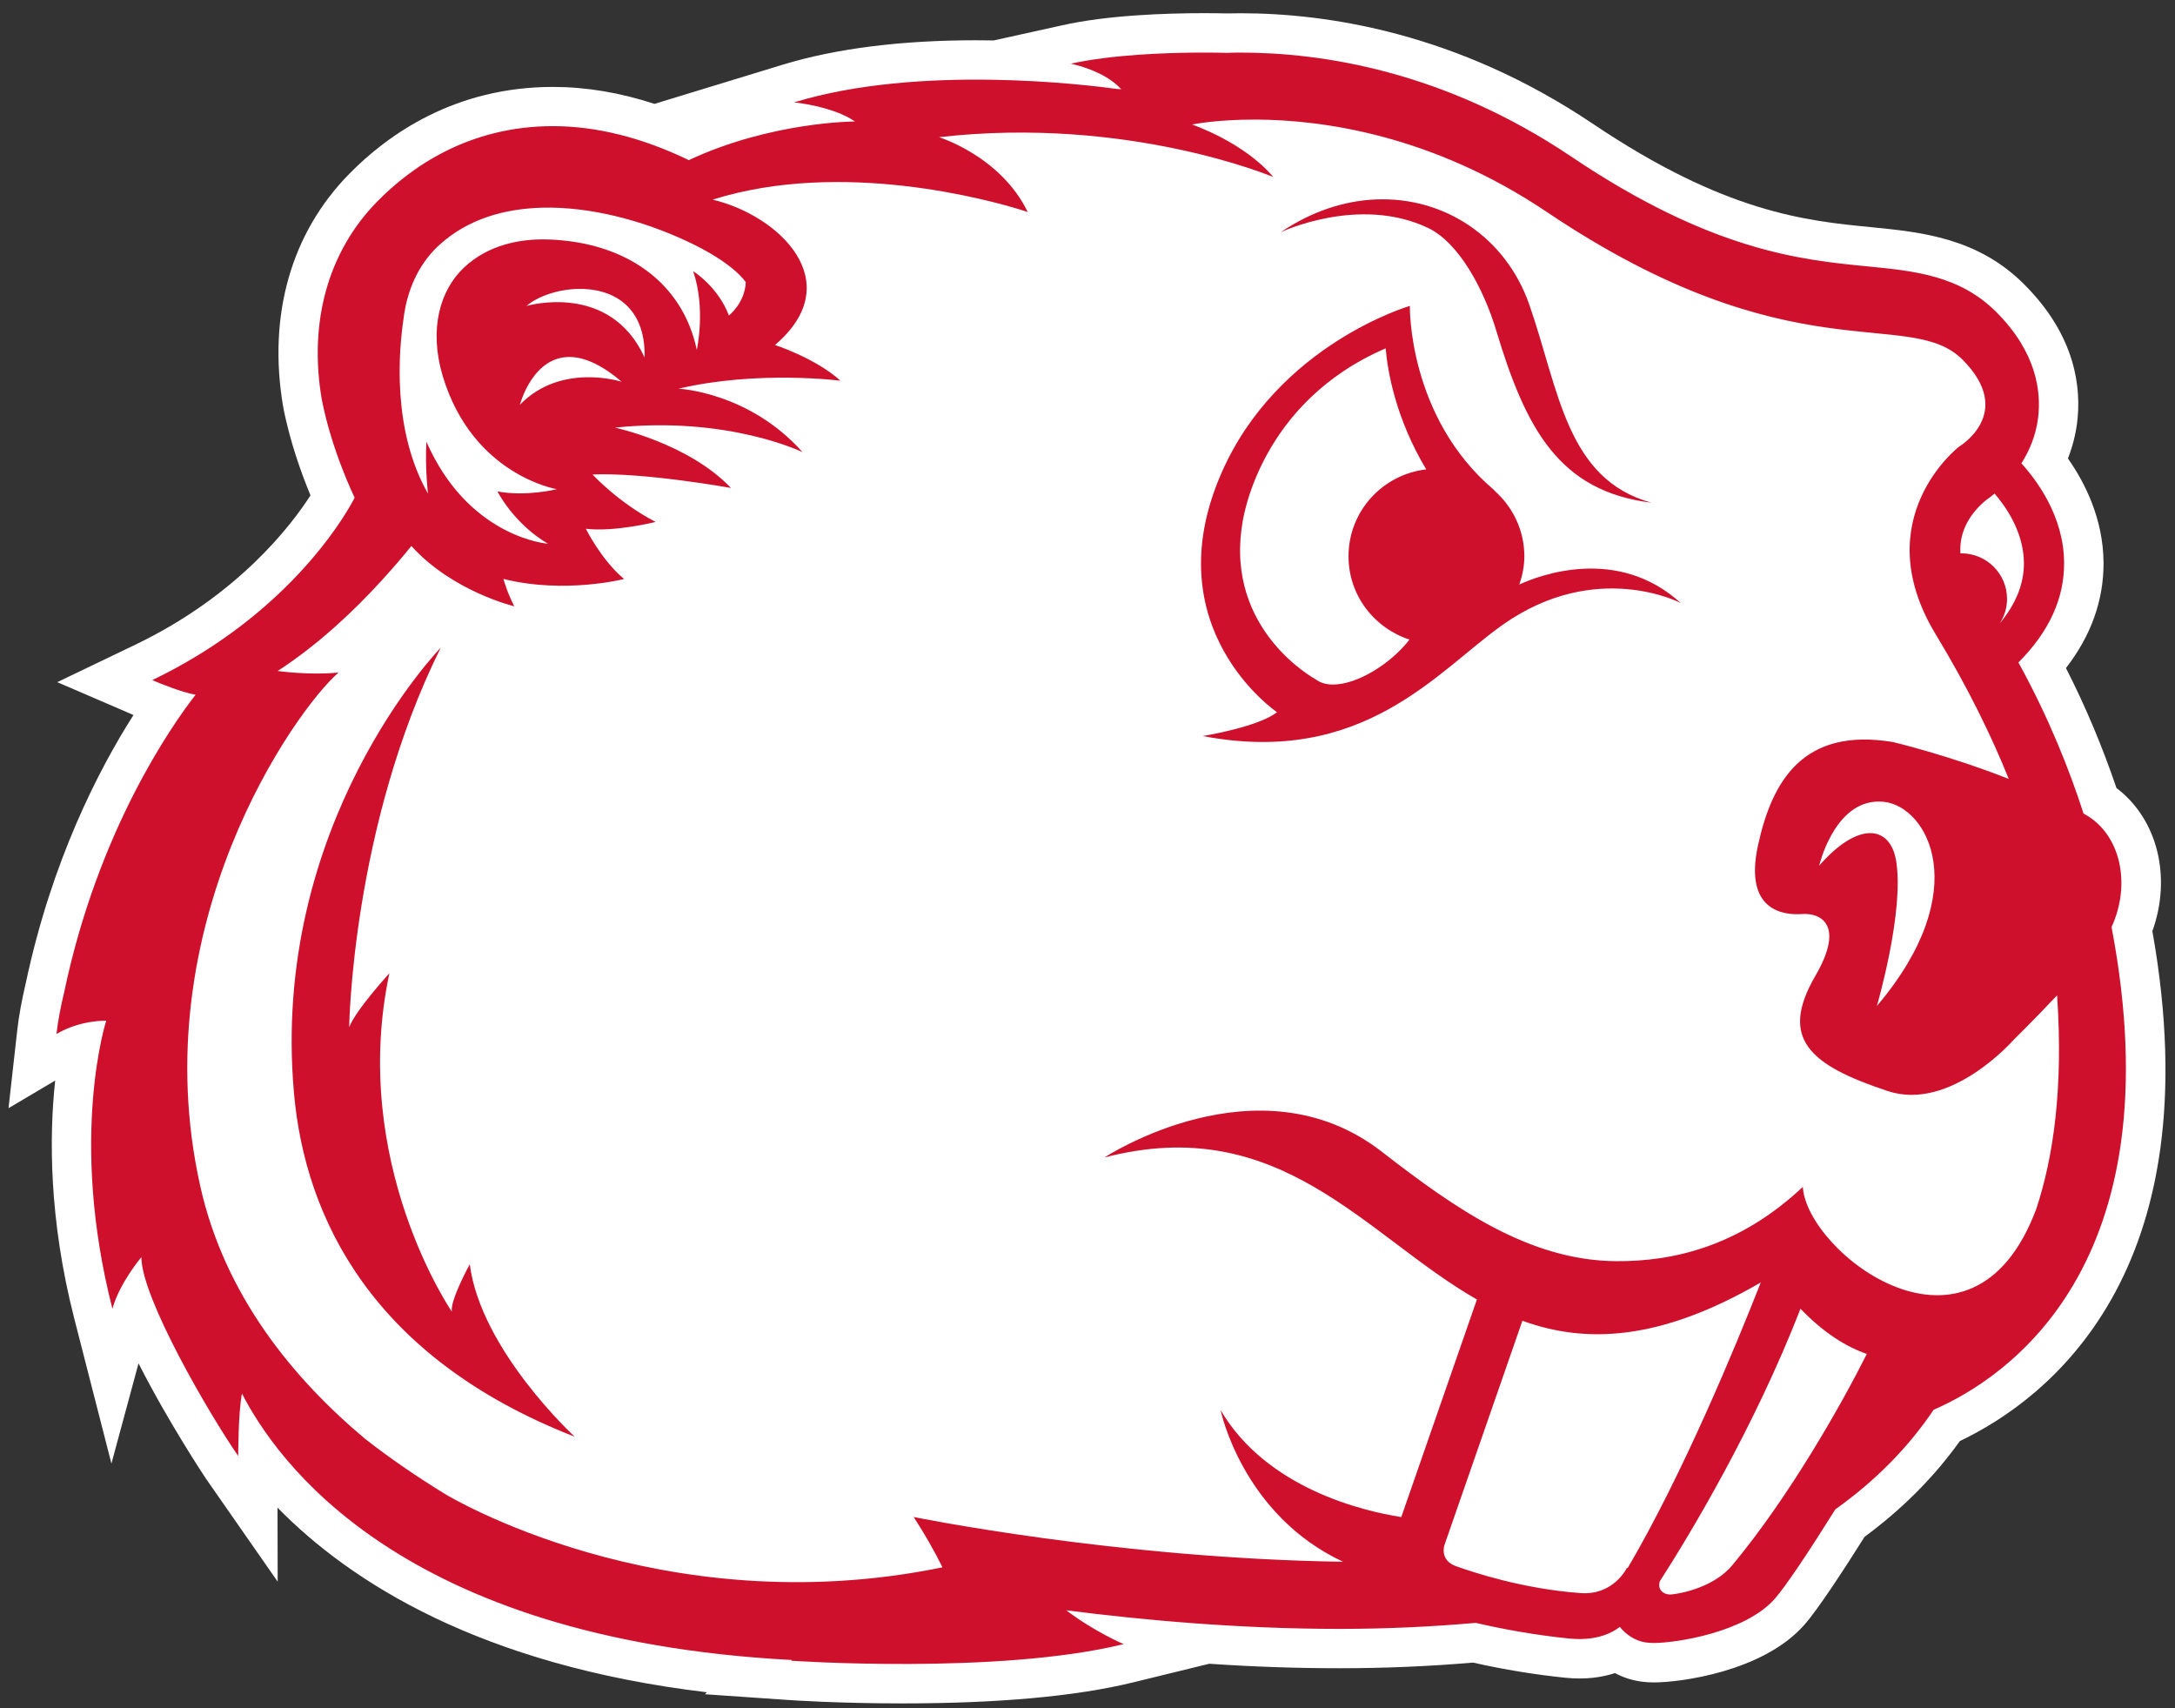
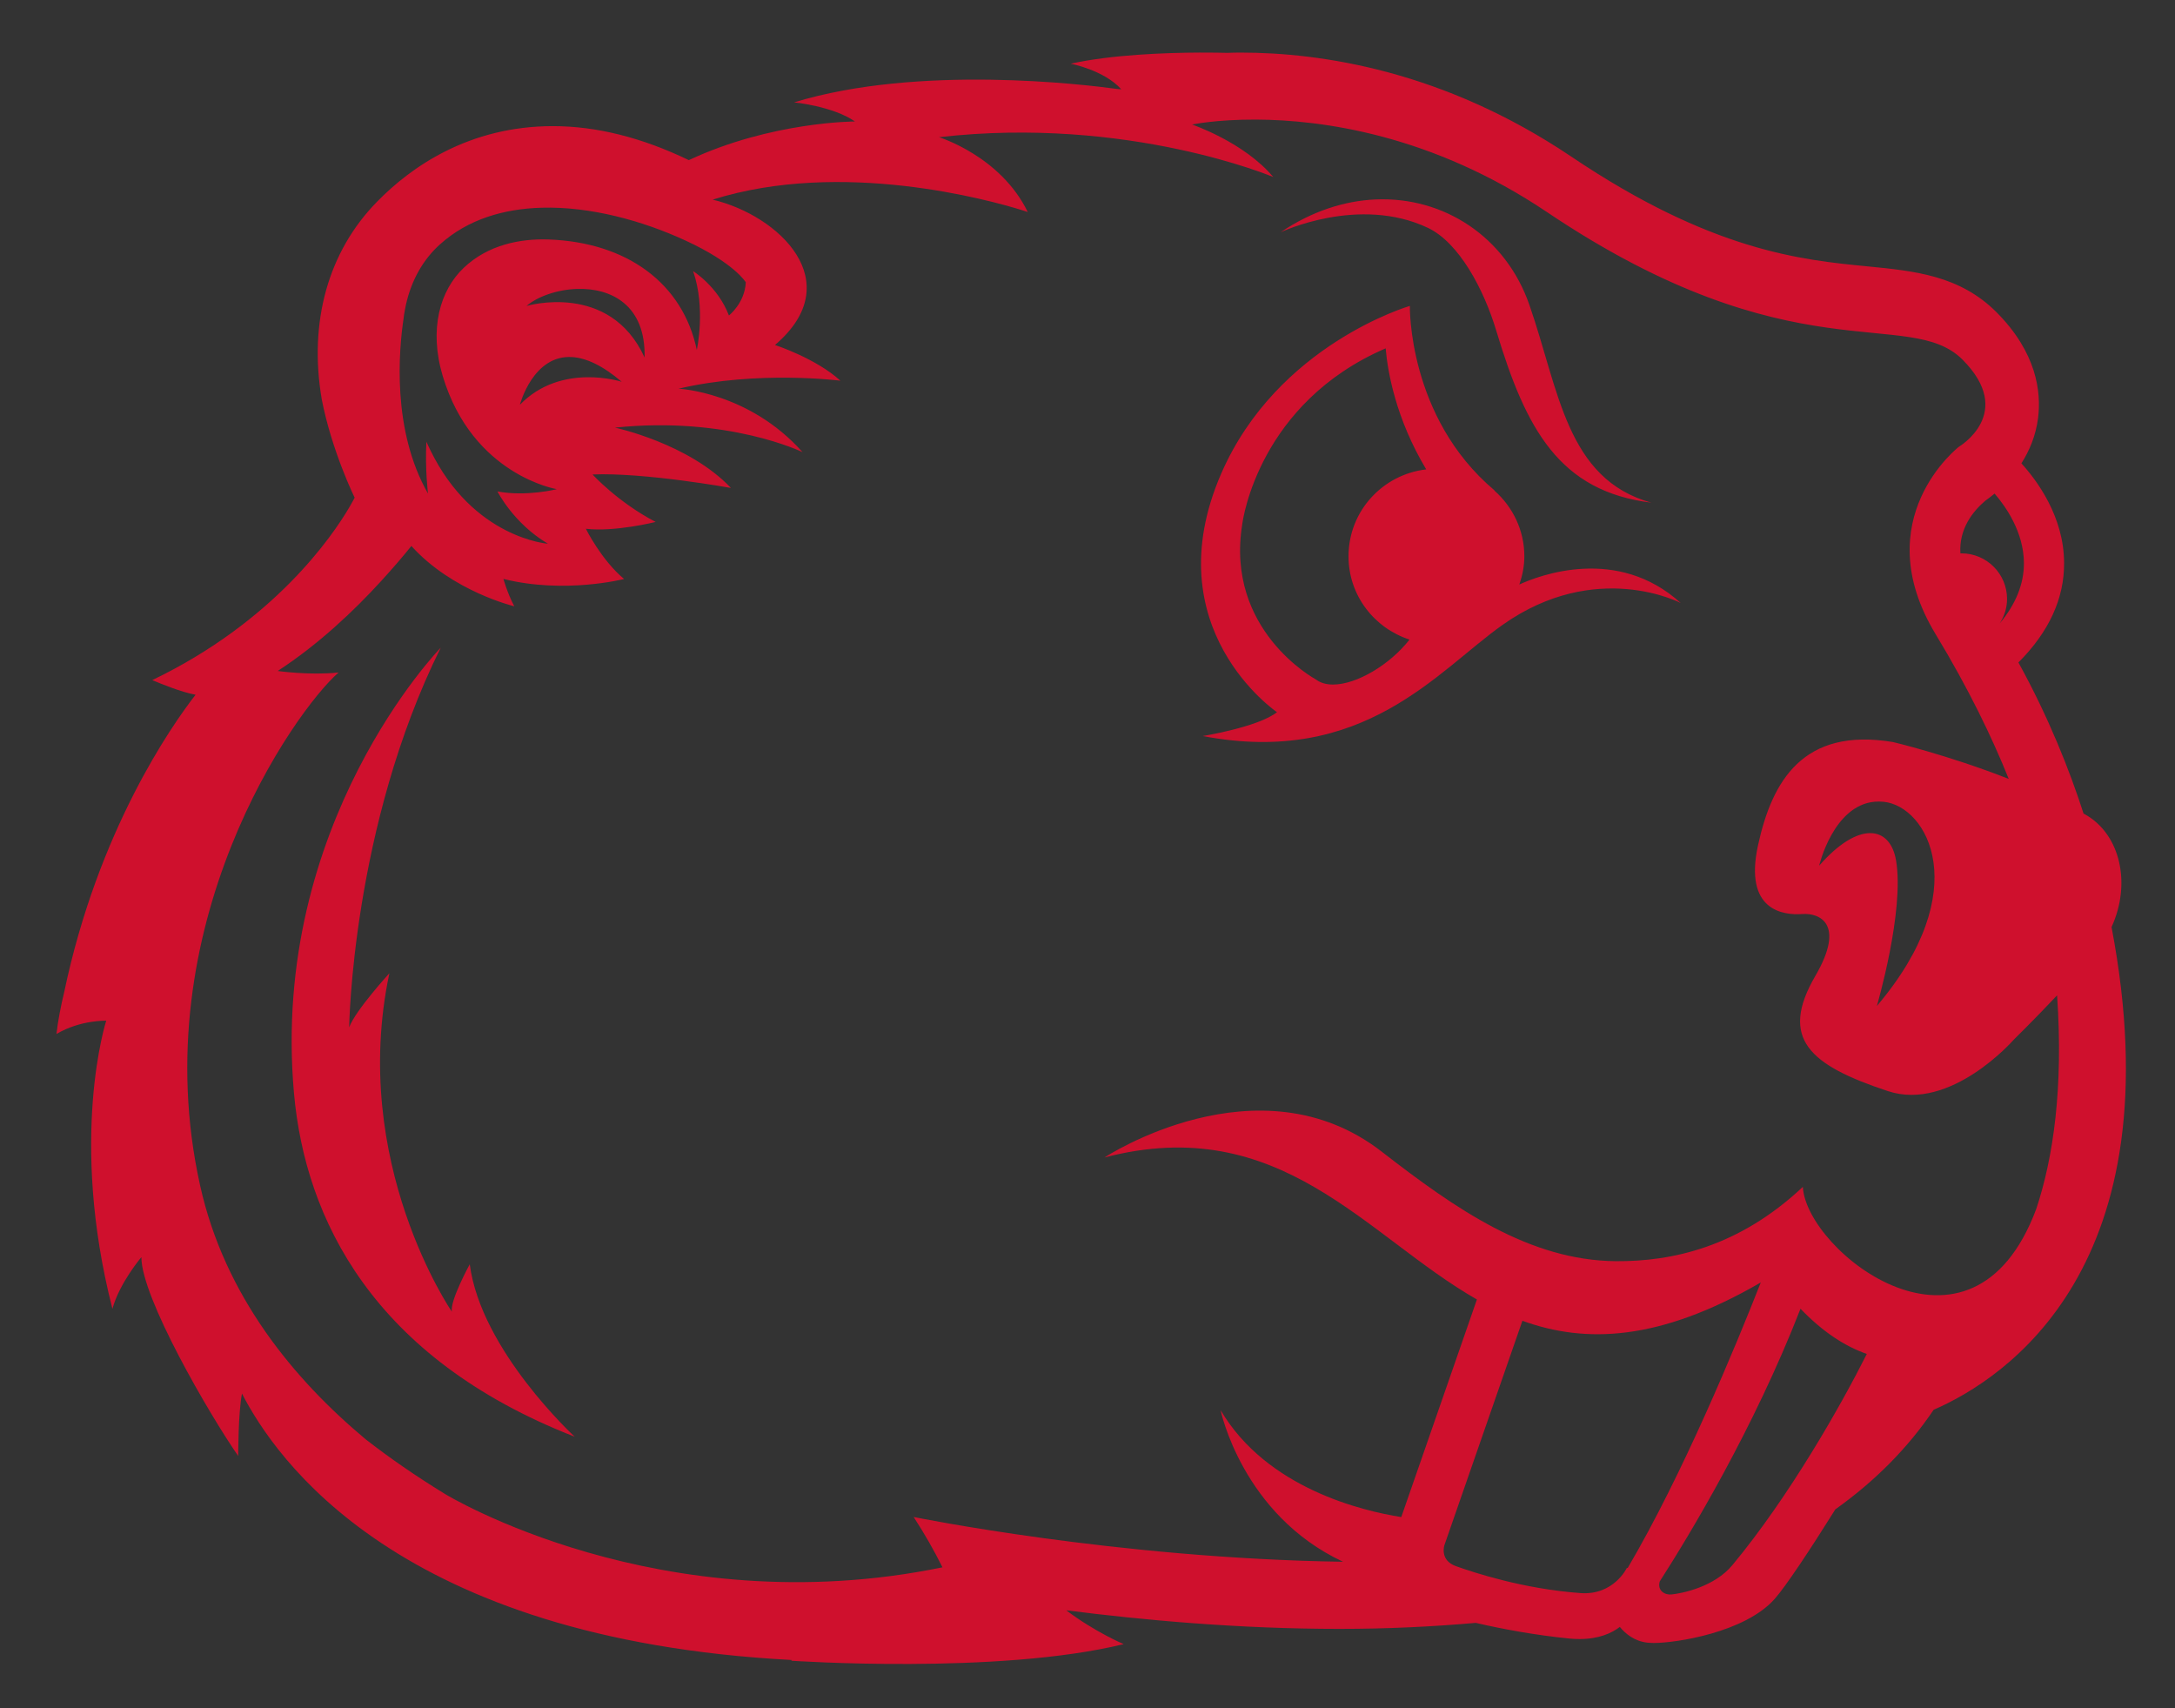
<svg xmlns="http://www.w3.org/2000/svg" width="248" height="194.75" viewBox="0 0 248 194.75">
  <rect x="0" y="0" width="248" height="194.75" fill="#333333" stroke="none" />
  <g transform="matrix(1.333 0 0 -1.333 289.35 580.33)">
    <g>
-       <path d="m-32.957 355.71c1.673 4.666 0.43 9.6-3.07 12.248-1.205 3.545-2.648 6.984-4.321 10.26 2.149 2.77 3.231 5.794 3.216 9.025-0.031 3.73-1.573 6.799-3.047 8.902 0.384 0.975 0.645 1.988 0.783 3.031 0.376 2.97-0.092 7.436-4.528 11.864-3.998 3.998-8.841 4.466-13.107 4.888-5.556 0.545-12.455 1.22-23.774 8.833-11.626 7.82-22.8 9.462-30.129 9.462-0.399 0-0.79-8e-3 -1.159-0.015-0.46 8e-3 -1.128 0.023-1.919 0.023-3.438 0-8.349-0.177-12.187-1.036l-5.871-1.297c-0.483 8e-3 -0.982 0.015-1.489 0.015-6.454 0-12.025-0.706-16.576-2.095l-10.951-3.346c-2.947 0.967-5.855 1.45-8.687 1.45-8.365 0-14.097-4.044-17.428-7.444-4.965-5.05-6.976-12.087-5.648-19.899 0.583-3.047 1.627-5.878 2.341-7.59-1.635-2.548-6.178-8.541-14.995-12.777l-6.669-3.2 6.523-2.809c-2.985-4.681-6.999-12.47-9.217-22.946-0.345-1.473-0.583-2.763-0.721-3.967l-0.752-6.715 3.991 2.364c-0.506-4.689-0.56-11.787 1.635-20.367l3.177-12.394 2.318 8.572c2.54-5.011 5.702-9.769 5.756-9.846l6.147-8.825-0.015 6.331c6.216-6.354 17.328-13.476 36.728-15.793l-0.161-0.169 7.145-0.491c0.169-0.015 4.252-0.292 9.731-0.292 8.234 0 14.865 0.606 19.738 1.796l6.523 1.596c3.814-0.261 7.544-0.384 11.143-0.384 3.829 0 7.674 0.161 11.411 0.483 2.694-0.606 5.356-1.036 7.912-1.297 1.75-0.176 3.123 0.038 4.236 0.399 0.729-0.391 1.512-0.637 2.341-0.737 0.276-0.038 0.614-0.061 0.998-0.061 2.203 0 9.278 0.898 12.831 4.896 1.182 1.328 3.4 4.735 5.18 7.559 3.223 2.371 5.955 5.119 8.15 8.188 7.413 3.538 21.679 14.312 16.469 43.604" fill="#fff" />
      <path d="m-114.4 430.86c-2.963-0.011-7.566-0.175-11.077-0.952 0 0 2.848-0.545 4.321-2.187-0.13 0.015-0.261 0.023-0.391 0.031-2.648 0.361-16.906 2.118-27.596-1.151 0 0 3.315-0.323 5.21-1.635 0 0-7.153 0.001-14.213-3.306-3.975 1.919-7.88 2.908-11.625 2.908-7.198 0-12.149-3.508-15.026-6.447-4.213-4.282-5.871-10.314-4.75-16.906 0.859-4.436 2.817-8.426 2.817-8.426s-0.154-0.307-0.461-0.829c-1.427-2.433-6.399-9.754-16.852-14.773 0.706-0.299 2.494-1.036 3.706-1.251-2.08-2.678-8.342-11.634-11.235-25.417-0.299-1.251-0.536-2.463-0.666-3.599 2.049 1.212 4.258 1.137 4.258 1.137s-3.23-9.976 0.53-24.642c0.606 2.218 2.478 4.419 2.478 4.419-0.015-3.446 5.84-13.498 8.281-17.005 0 0-4e-5 3.722 0.322 5.333 2.855-5.518 13.307-21.004 47.035-22.784l-0.054-0.062s17.681-1.213 28.44 1.419c0 0-2.471 1.044-4.912 2.893 6.546-0.836 14.743-1.589 23.376-1.589 4.106 0 7.974 0.192 11.65 0.514 2.264-0.522 5.026-1.042 8.019-1.342 0.315-0.031 0.598-0.04 0.875-0.04 1.673 0 2.763 0.523 3.431 1.037 0.476-0.583 1.236-1.213 2.333-1.343 0.161-0.015 0.36-0.031 0.59-0.031 1.865 0 7.766 0.89 10.314 3.76 0.936 1.051 3.001 4.152 5.196 7.667 3.392 2.417 6.209 5.249 8.411 8.518 6.155 2.678 20.75 12.248 15.217 41.287 1.688 3.676 0.791 7.912-2.256 9.631-0.038 0.023-0.092 0.053-0.138 0.076-1.19 3.691-2.978 8.219-5.572 12.923 2.602 2.602 3.93 5.465 3.907 8.527-0.015 3.975-2.356 7.082-3.653 8.502 0.675 1.059 1.229 2.341 1.428 3.883 0.276 2.218-0.107 5.587-3.568 9.056-3.146 3.139-6.992 3.515-11.06 3.914-5.61 0.545-13.292 1.296-25.317 9.393-10.92 7.344-21.395 8.887-28.255 8.887-0.399 0-0.775-0.008-1.151-0.023-0.522 0.013-1.327 0.027-2.314 0.023zm4.752-5.731c5.665-0.021 15.066-1.291 24.913-7.915 20.973-14.105 30.942-8.027 35.531-12.608 4.581-4.582-0.291-7.452-0.291-7.452s-7.981-6.154-2.002-16.039c2.816-4.651 4.82-8.809 6.255-12.378-5.218 2.049-9.908 3.154-9.908 3.154-7.689 1.274-10.337-3.339-11.534-8.811-1.243-5.648 2.195-6.016 3.784-5.9 1.45 0.107 3.722-0.807 1.121-5.281-3.139-5.387-0.483-7.651 6.193-9.861 5.387-1.788 10.774 4.397 10.774 4.397s1.642 1.604 3.706 3.791c0.545-7.973-0.329-13.889-1.78-18.264-5.541-14.826-19.669-3.667-19.969 1.881-5.487-5.157-11.196-6.385-15.97-6.354-7.421 0.054-13.744 4.473-20.052 9.369-10.537 8.173-23.713-0.498-23.713-0.498 15.041 3.921 22.325-6.699 31.856-12.148l-6.47-18.609c-3.315 0.522-11.511 2.455-15.456 9.146 0 0 1.842-8.932 10.475-12.968-19.385 0.284-36.728 3.829-36.728 3.829 0.936-1.443 1.758-2.885 2.464-4.305-24.15-4.973-42.546 6.269-42.546 6.269-2.494 1.527-4.742 3.084-6.784 4.673-6.162 5.142-12.079 12.287-14.166 21.696-4.942 22.209 8.104 40.657 11.842 43.896-2.471-0.261-5.21 0.13-5.21 0.13 3.469 2.256 6.499 5.119 8.855 7.698 0.982 1.074 1.851 2.087 2.58 2.993 3.515-3.898 8.802-5.158 8.802-5.158-0.606 1.159-0.929 2.341-0.929 2.341 5.241-1.312 10.321-0.007 10.321-0.007-1.957 1.635-3.269 4.296-3.269 4.296 2.471-0.292 5.971 0.584 5.971 0.584-3.208 1.665-5.402 4.059-5.402 4.059 4.397 0.192 11.84-1.151 11.84-1.151-3.622 3.822-9.921 5.158-9.921 5.158 9.677 1.013 16.046-2.096 16.046-2.096-4.589 5.157-10.605 5.426-10.605 5.426 6.769 1.596 13.844 0.684 13.844 0.684-2.087 1.911-5.594 3.054-5.594 3.054 6.324 5.395 0.345 11.081-5.333 12.432 1.381 0.437 2.793 0.76 4.206 0.998 11.312 1.88 22.746-2.057 22.746-2.057-2.318 4.781-7.591 6.4-7.591 6.4 16.177 1.849 28.594-3.407 28.594-3.407-2.517 2.993-6.945 4.49-6.945 4.49s2.054 0.436 5.454 0.423zm10.244-6.831c-2.668-0.116-5.458-1.007-8.115-2.805 0 0 6.676 3.178 12.593 0.376 2.655-1.259 4.789-5.242 5.864-8.849 2.525-8.365 5.371-13.683 13.252-14.657-7.283 2.018-7.897 9.624-10.437 16.922-2.005 5.782-7.288 9.269-13.157 9.013zm-71.331-0.706c4.167 0.116 8.623-1.111 12.275-2.795 4.213-1.934 5.187-3.583 5.187-3.583-0.084-1.788-1.443-2.84-1.443-2.84-0.944 2.486-3.062 3.791-3.062 3.791 1.105-3.177 0.315-6.737 0.315-6.737-1.19 5.679-5.955 9.209-12.686 9.447-2.41 0.084-5.18-0.454-7.252-2.426-2.018-1.919-3.001-5.226-1.789-9.278 2.563-8.472 9.754-9.653 9.754-9.653s-2.609-0.66-5.08-0.192c0 0 1.373-2.739 4.32-4.474 0 0-6.392 0.46-10.068 8.019-0.123 0.238-0.222 0.468-0.33 0.706-0.123-2.364 0.138-4.436 0.138-4.436-3.108 5.433-2.494 12.287-2.087 14.988 8e-3 0.1 0.03 0.206 0.038 0.313 0.092 0.53 0.153 0.83 0.161 0.853 0.468 2.095 1.466 3.868 2.924 5.172 2.377 2.132 5.443 3.034 8.684 3.124zm3.051-6.946c2.869 0.085 5.856-1.35 5.755-5.864-2.985 6.523-10.1 4.406-10.1 4.406 0.944 0.809 2.623 1.406 4.345 1.458zm71.216-1.453s-11.334-3.292-16.138-14.342c-5.771-13.269 4.772-20.407 4.772-20.407-1.604-1.274-6.353-2.041-6.353-2.041 13.79-2.632 20.114 5.609 25.67 9.523 8.004 5.641 15.217 1.857 15.217 1.857-5.433 4.934-12.139 2.348-13.805 1.581 0.261 0.76 0.429 1.565 0.429 2.41 0 2.241-0.998 4.236-2.556 5.618-0.008 0.015-0.015 0.038-0.015 0.038-7.413 6.254-7.222 15.763-7.222 15.763zm-2.071-3.63c0.169-1.98 0.86-6.001 3.469-10.352-3.737-0.437-6.646-3.577-6.646-7.437 0-3.346 2.202-6.138 5.218-7.121-1.658-2.126-4.504-3.845-6.545-3.845-0.553 0-1.021 0.131-1.381 0.376l-0.047 0.038-0.054 0.031c-0.069 0.046-7.758 4.198-6.277 13.292 0.054 0.43 1.466 10.359 12.264 15.018zm-69.543-0.749c1.132-0.085 2.516-0.678 4.197-2.111 0 0-5.172 1.688-8.71-1.964 0 0 1.118 4.329 4.513 4.075zm121.63-11.673c0.975-1.128 2.494-3.308 2.509-5.94 0.008-1.78-0.69-3.507-2.071-5.165 0.391 0.606 0.628 1.321 0.628 2.096 0 2.149-1.749 3.898-3.905 3.898-0.023 0-0.054-0.007-0.085-0.007-0.138 2.118 1.091 3.629 2.134 4.512 0.215 0.153 0.498 0.361 0.79 0.606zm-132.92-13.188s-14.618-15.002-12.546-38.117c0.959-10.705 6.737-22.623 24.012-29.361 0 0-8.026 7.375-8.978 14.75 0 0-1.72-3.131-1.528-4.059 0 0-8.786 12.762-5.348 28.947 0 0-2.87-3.132-3.438-4.613 0 0 0.229 17.144 7.827 32.454zm122.68-13.165c0.238 0.02 0.487 0.019 0.746-0.007 3.768-0.384 7.804-7.598-0.576-17.467 0 0 2.379 8.12 1.642 12.448-0.506 2.97-3.2 3.415-6.577-0.445 0 0 1.2 5.167 4.765 5.471zm-9.76-41.118c-2.149-5.472-6.67-16.407-11.382-24.419h-0.076s-1.112-2.356-3.967-2.149c-4.927 0.361-9.133 1.765-10.607 2.287-1.481 0.499-1.028 1.819-1.028 1.819l6.669 19.185c5.364-1.949 11.696-1.773 20.391 3.277zm3.398-2.248c1.949-2.034 3.869-3.238 5.672-3.867-2.172-4.328-6.6-12.164-11.489-18.05-1.542-1.873-4.298-2.426-5.203-2.518-0.576-0.069-1.25 0.315-1.02 1.113 2.54 3.952 8.049 13.069 12.04 23.322z" fill="#cf102d" />
    </g>
  </g>
</svg>